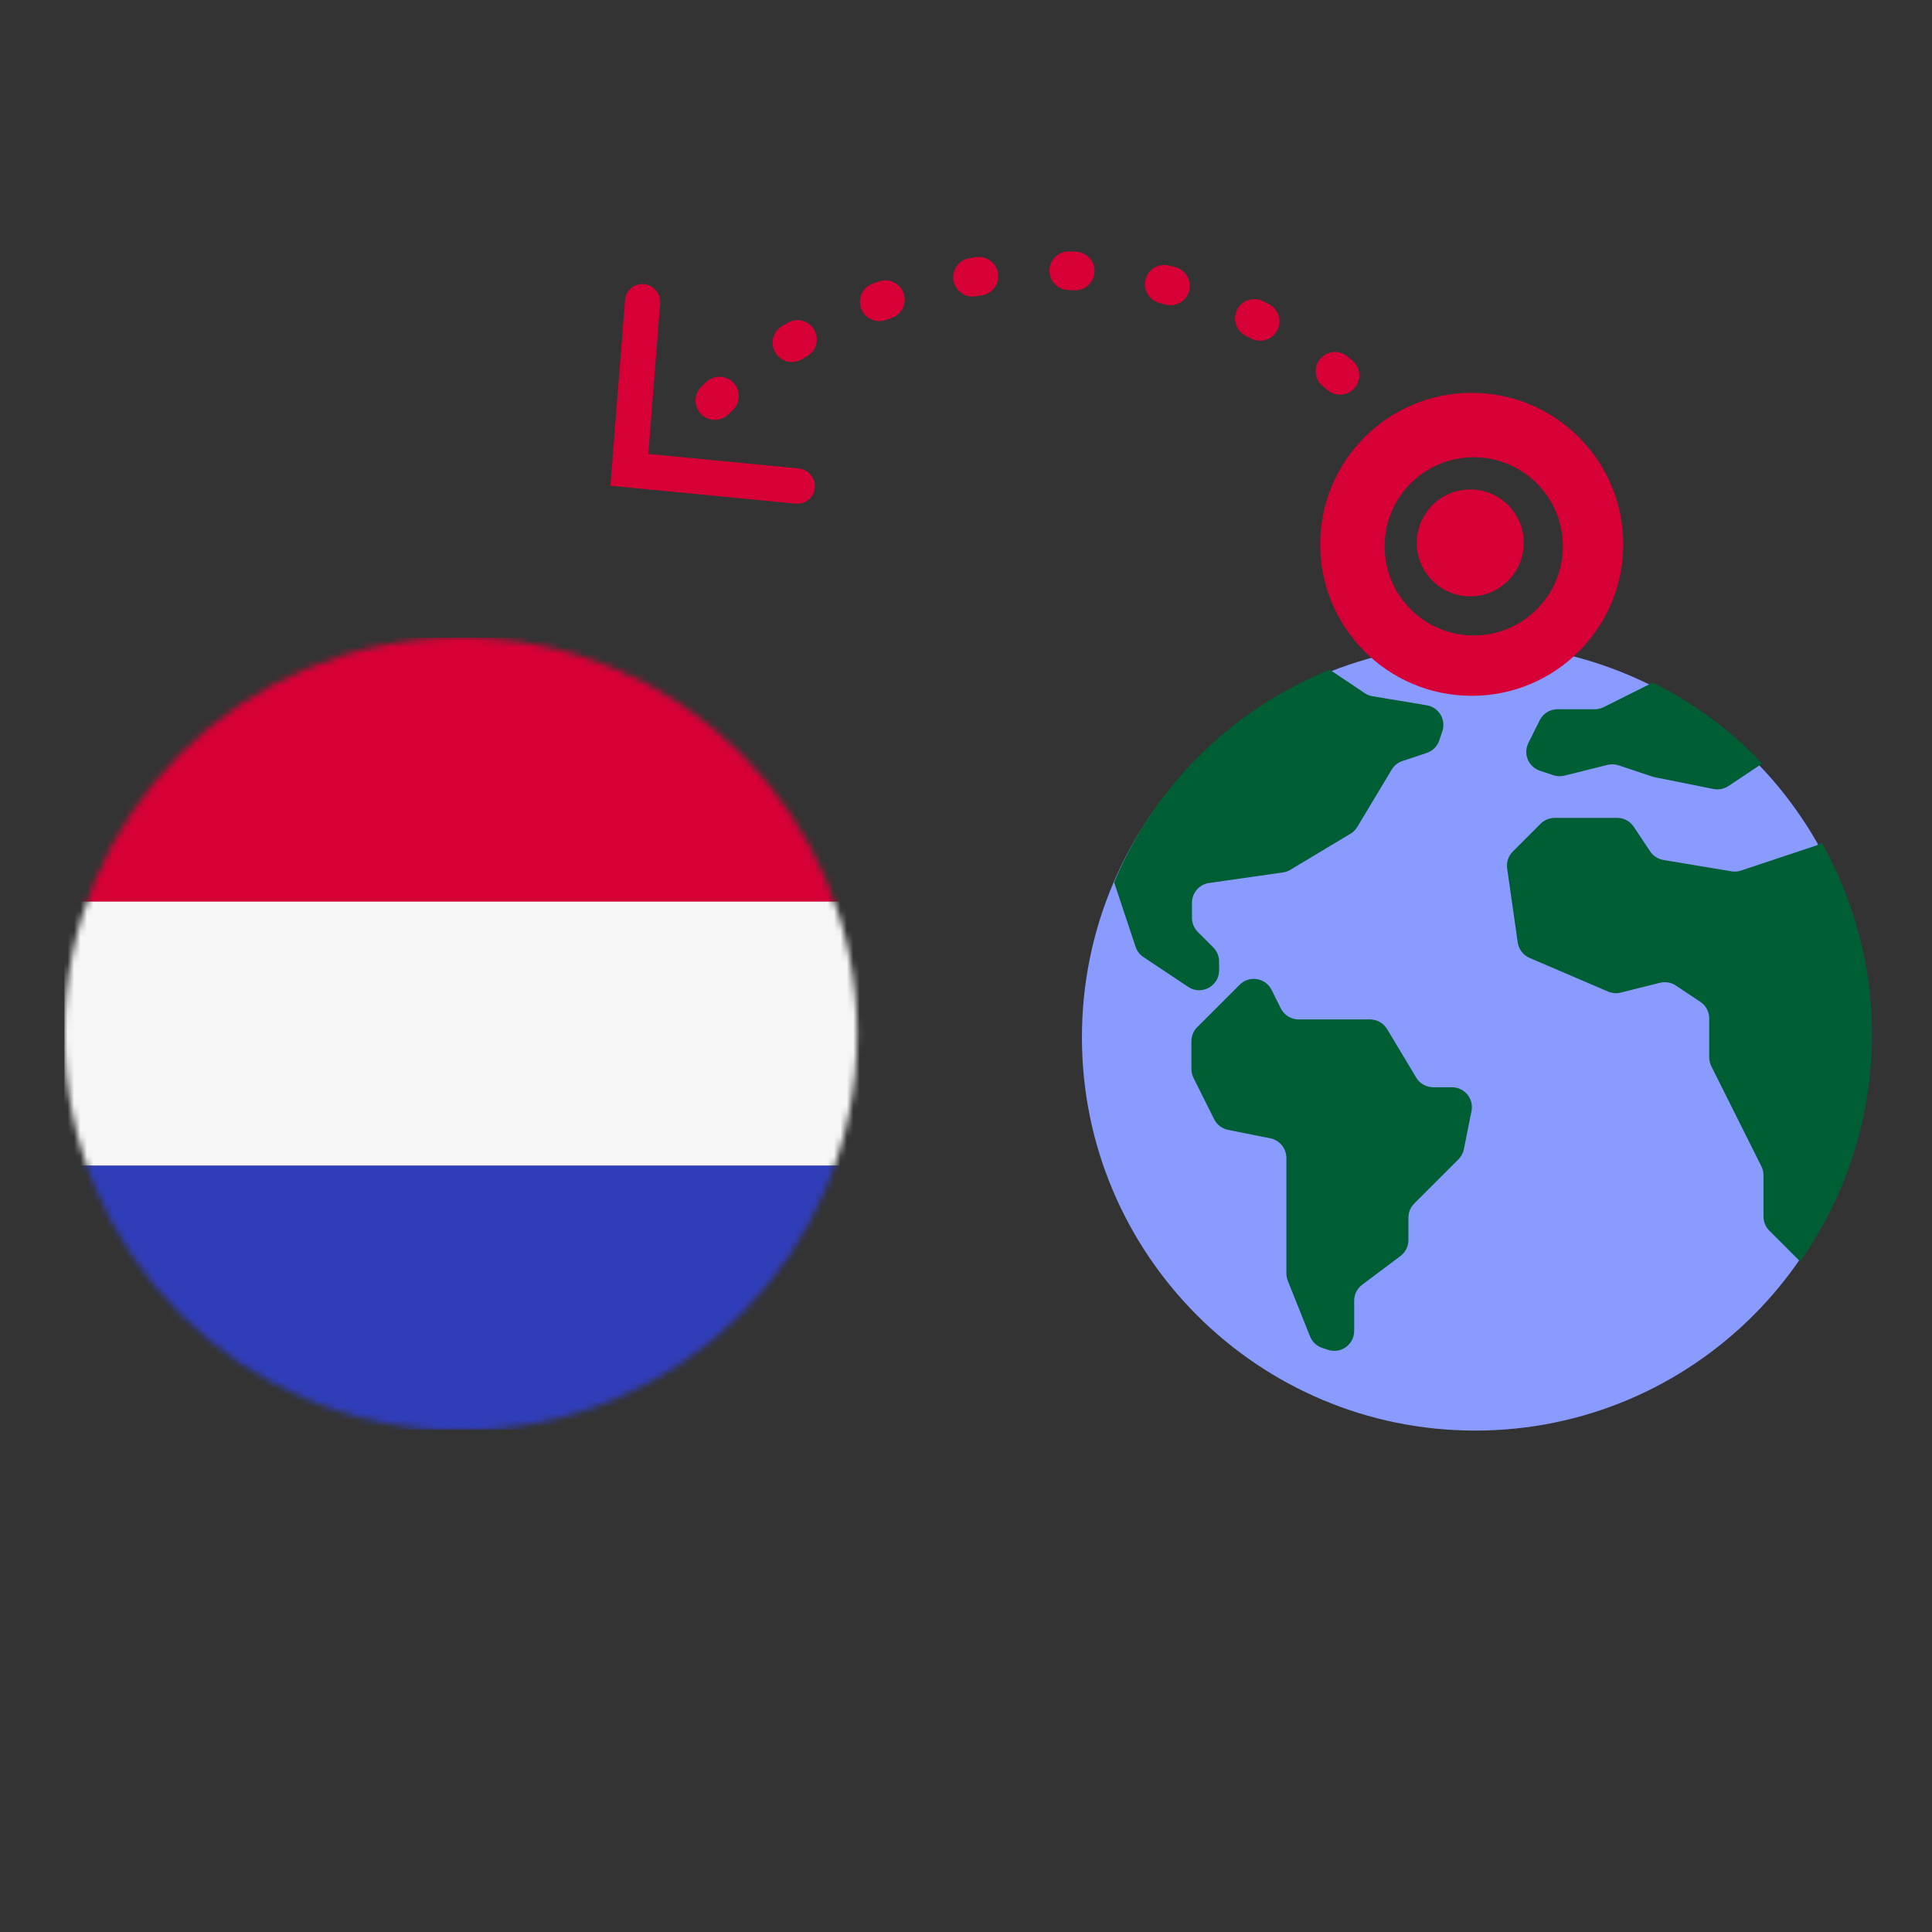
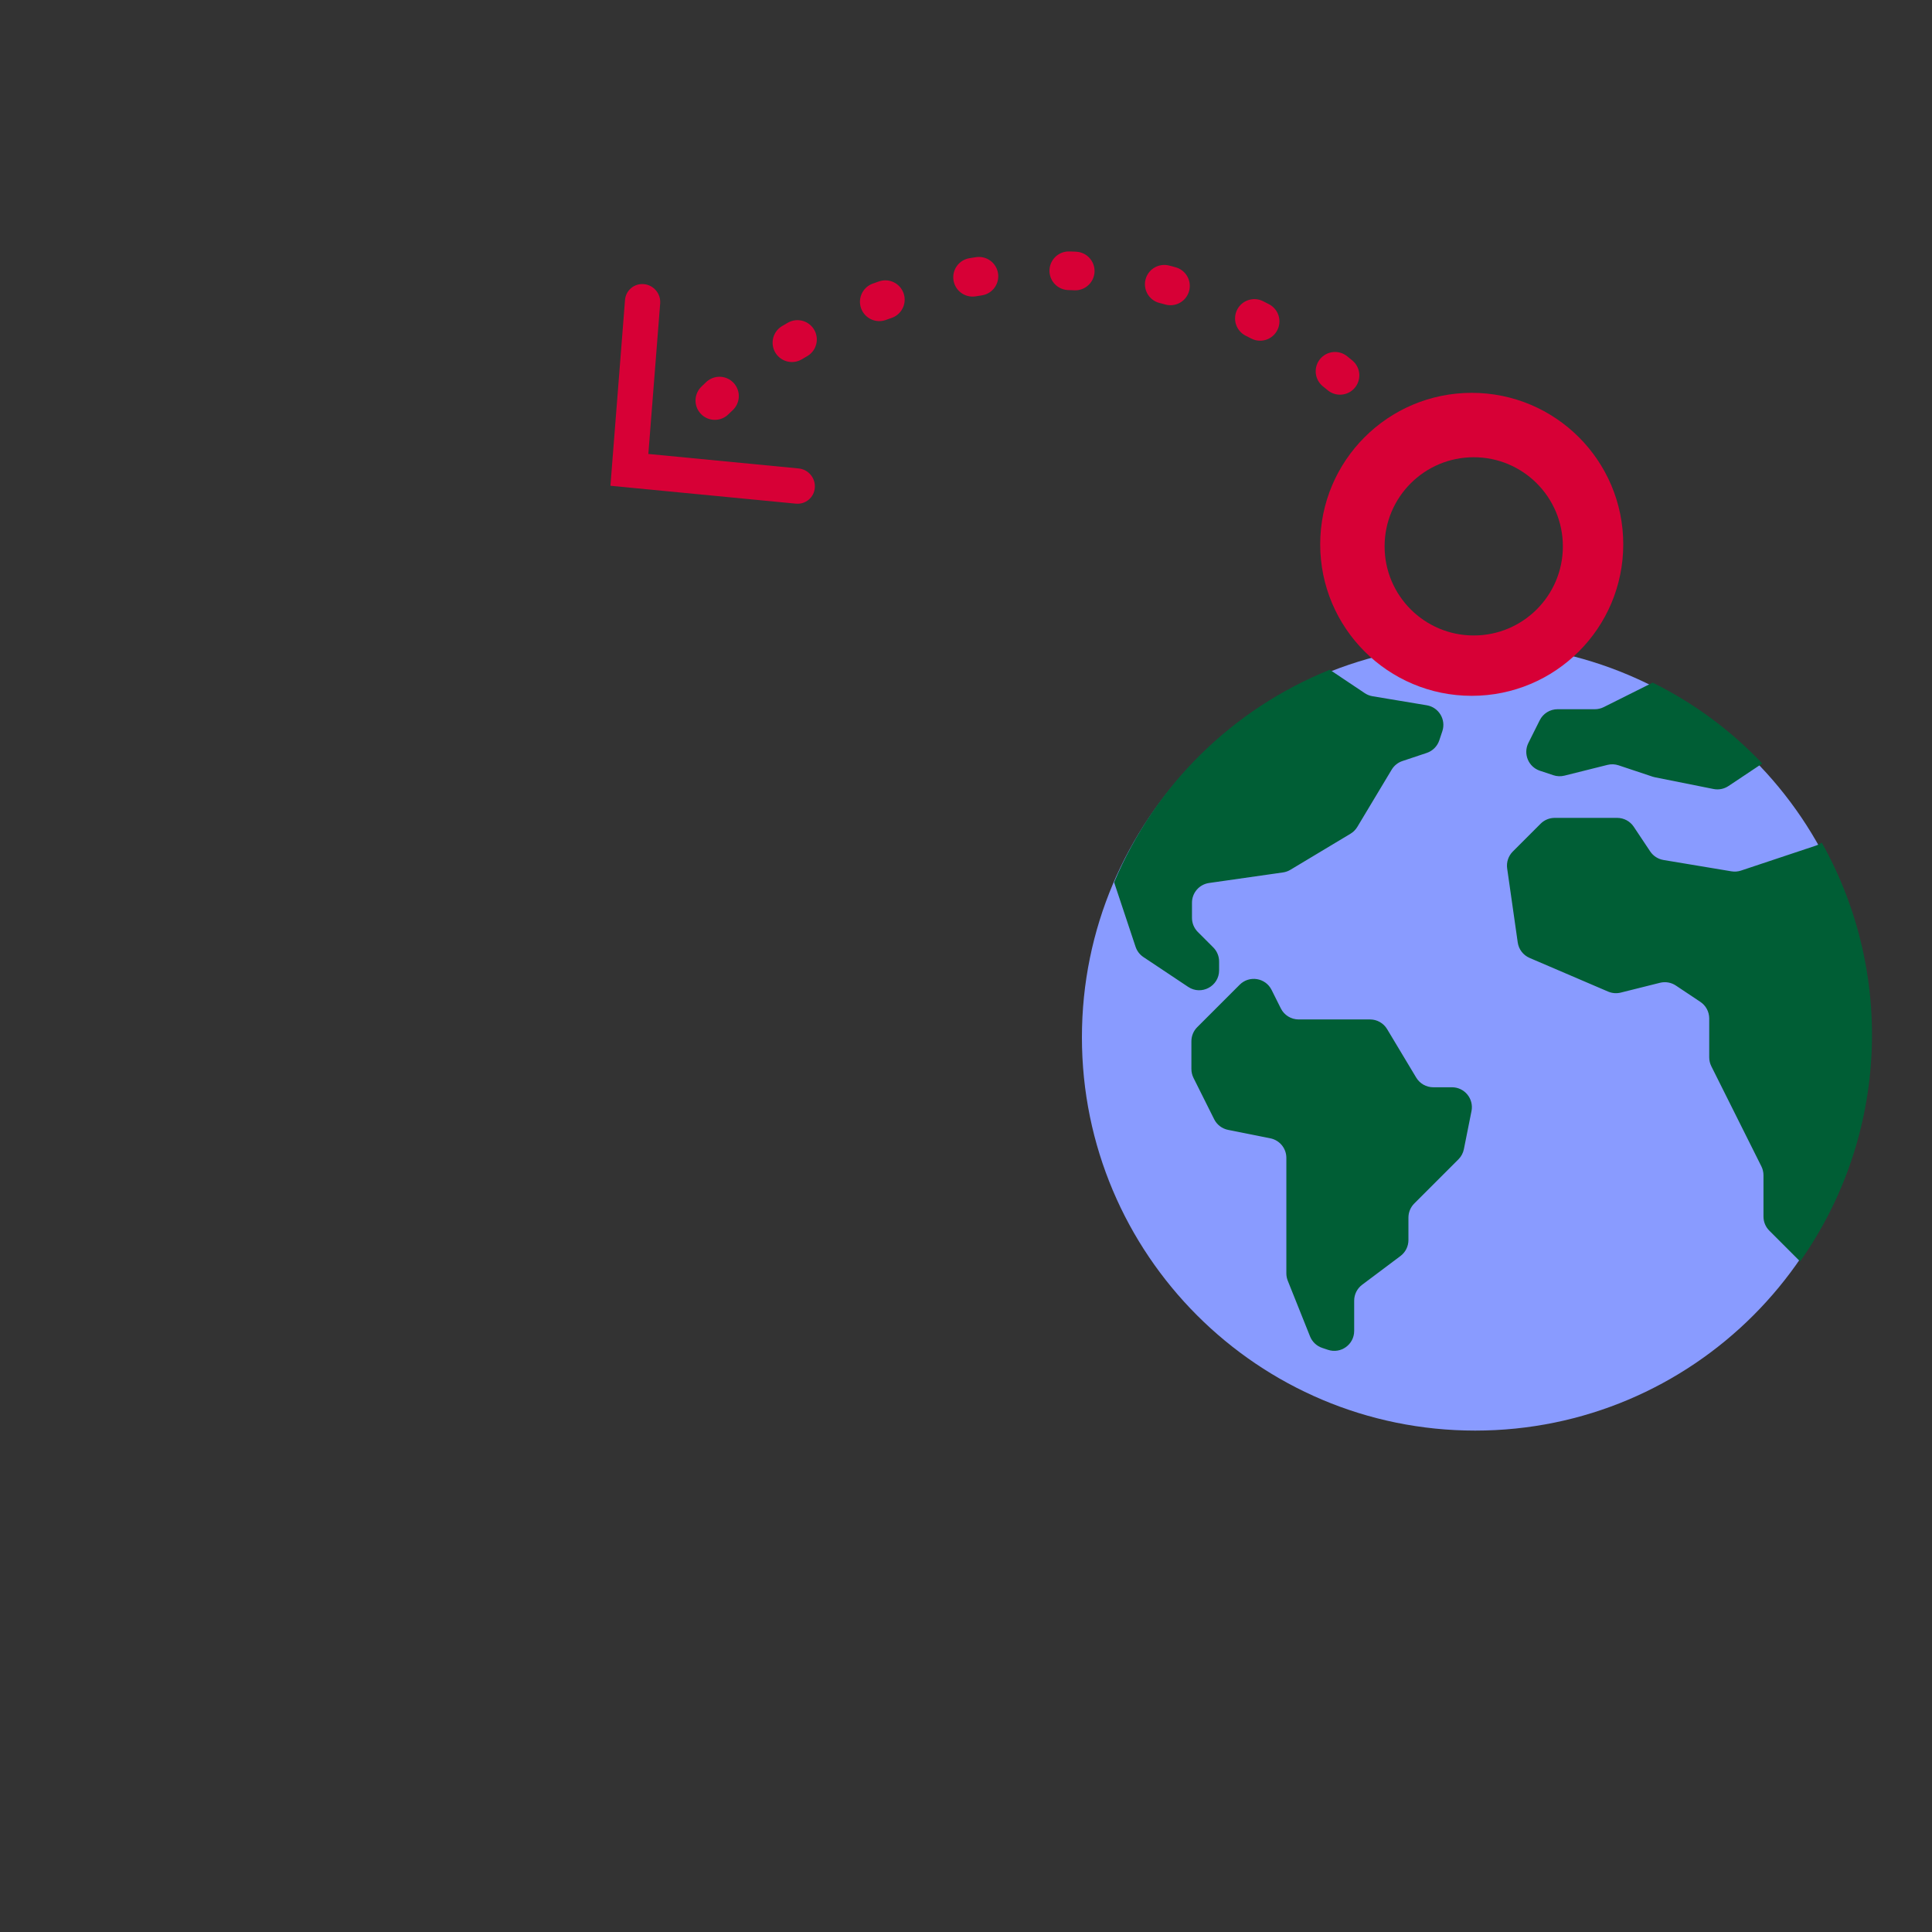
<svg xmlns="http://www.w3.org/2000/svg" width="300" height="300" viewBox="0 0 300 300" fill="none">
  <rect x="0" y="0" width="300" height="300" fill="#333333" stroke="none" />
  <path d="M111 62.196C128.753 44.745 175.39 27.647 211.377 61.196" stroke="#D70036" stroke-width="6" stroke-linecap="round" stroke-linejoin="round" stroke-dasharray="1 14" />
  <path fill-rule="evenodd" clip-rule="evenodd" d="M290.142 161.071C290.142 194.8 262.799 222.142 229.071 222.142C195.342 222.142 168 194.8 168 161.071C168 127.342 195.342 100 229.071 100C262.799 100 290.142 127.342 290.142 161.071Z" fill="#899BFF" />
  <path fill-rule="evenodd" clip-rule="evenodd" d="M282.519 131.064C282.345 131.163 282.162 131.244 281.972 131.307L270.348 135.182C269.87 135.342 269.36 135.382 268.862 135.299L258.303 133.539C257.46 133.398 256.713 132.916 256.239 132.205L253.687 128.376C253.114 127.516 252.148 127 251.115 127H241.412C240.592 127 239.806 127.326 239.226 127.905L234.906 132.226C234.218 132.914 233.894 133.886 234.031 134.849L235.673 146.343C235.826 147.411 236.524 148.322 237.516 148.747L249.706 153.972C250.327 154.238 251.018 154.293 251.673 154.129L257.761 152.607C258.607 152.396 259.501 152.551 260.226 153.034L264.031 155.57C264.89 156.144 265.407 157.109 265.407 158.142V164.184C265.407 164.663 265.519 165.137 265.733 165.566L269.62 173.339L273.506 181.111C273.721 181.54 273.832 182.013 273.832 182.493V188.909C273.832 189.728 274.158 190.514 274.738 191.094L279.519 195.876C293.078 176.662 294.388 151.368 282.89 130.854L282.519 131.064ZM225.462 168.83H222.557C221.472 168.83 220.465 168.26 219.907 167.329L215.389 159.799C214.83 158.868 213.824 158.299 212.738 158.299H201.655C200.484 158.299 199.413 157.637 198.89 156.59L197.45 153.709C196.506 151.822 193.991 151.414 192.499 152.906L189.213 156.192L185.905 159.499C185.326 160.079 185 160.865 185 161.685V165.994C185 166.474 185.112 166.947 185.326 167.376L188.536 173.797C188.963 174.65 189.76 175.258 190.695 175.445L197.259 176.758C198.704 177.047 199.744 178.316 199.744 179.789V197.723C199.744 198.116 199.819 198.506 199.965 198.871L203.424 207.519C203.762 208.363 204.454 209.015 205.317 209.303L206.207 209.6C208.209 210.267 210.276 208.777 210.276 206.667V201.97C210.276 200.997 210.734 200.081 211.512 199.497L217.464 195.033C218.243 194.449 218.701 193.533 218.701 192.56V189.067C218.701 188.247 219.026 187.461 219.606 186.881L226.464 180.023C226.896 179.592 227.19 179.042 227.31 178.444L228.493 172.527C228.875 170.614 227.412 168.83 225.462 168.83ZM221.541 109.514L213.129 108.112C212.696 108.039 212.284 107.876 211.918 107.632L206.49 104C191.367 110.089 179.309 121.973 173 137.006L176.33 147.014C176.547 147.667 176.976 148.229 177.548 148.611L182.984 152.234L184.497 153.243C186.551 154.613 189.303 153.14 189.303 150.671V149.302C189.303 148.482 188.977 147.696 188.397 147.116L185.996 144.715C185.416 144.135 185.09 143.349 185.09 142.529V140.171C185.09 138.633 186.221 137.329 187.744 137.111L199.216 135.472C199.624 135.414 200.016 135.275 200.37 135.063L209.703 129.463C210.138 129.202 210.502 128.837 210.763 128.402L216.096 119.514C216.476 118.881 217.07 118.405 217.77 118.172L221.537 116.916C222.46 116.608 223.185 115.884 223.492 114.961L223.966 113.54C224.567 111.738 223.415 109.826 221.541 109.514ZM273.647 118.554L268.394 122.056C267.711 122.511 266.877 122.676 266.073 122.515L256.985 120.697C256.859 120.672 256.736 120.64 256.614 120.599L251.332 118.838C250.774 118.652 250.175 118.629 249.605 118.772L242.926 120.441C242.355 120.584 241.756 120.561 241.199 120.375L239.115 119.681C237.33 119.086 236.486 117.048 237.327 115.366L239.092 111.837C239.616 110.79 240.686 110.128 241.857 110.128H247.642C248.121 110.128 248.595 110.017 249.024 109.802L256.628 106C262.996 109.149 268.756 113.399 273.647 118.554Z" fill="#005E35" />
  <mask id="mask0_2847_8139" style="mask-type:luminance" maskUnits="userSpaceOnUse" x="10" y="99" width="124" height="124">
-     <path fill-rule="evenodd" clip-rule="evenodd" d="M71.541 99C37.552 99 10 126.552 10 160.545C10 194.534 37.552 222.086 71.541 222.086C105.53 222.086 133.082 194.534 133.082 160.545C133.082 126.552 105.53 99 71.541 99Z" fill="white" />
-   </mask>
+     </mask>
  <g mask="url(#mask0_2847_8139)">
    <path d="M10 140.03H150.414V99H10V140.03Z" fill="#D70036" />
-     <path d="M10 181.03H150.414V140H10V181.03Z" fill="#F7F7F8" />
    <path d="M10 222.03H150.414V181H10V222.03Z" fill="#303DB9" />
  </g>
  <path fill-rule="evenodd" clip-rule="evenodd" d="M125.574 77.594C125.041 78.041 124.334 78.281 123.581 78.208L94.787 75.43L97.051 46.591C97.169 45.079 98.486 43.975 99.995 44.12C101.505 44.266 102.629 45.606 102.511 47.118L100.676 70.489L124.01 72.74C125.52 72.886 126.644 74.225 126.525 75.738C126.466 76.492 126.107 77.147 125.574 77.594Z" fill="#D70036" />
  <path fill-rule="evenodd" clip-rule="evenodd" d="M228.529 108.047C241.522 108.047 252.058 97.514 252.058 84.523C252.058 71.533 241.522 61 228.529 61C215.535 61 205 71.533 205 84.523C205 97.514 215.535 108.047 228.529 108.047ZM228.84 98.675C236.486 98.675 242.681 92.481 242.681 84.837C242.681 77.194 236.486 71 228.84 71C221.195 71 215 77.194 215 84.837C215 92.481 221.195 98.675 228.84 98.675Z" fill="#D70036" />
-   <path fill-rule="evenodd" clip-rule="evenodd" d="M228.304 92.605C223.718 92.605 220 88.888 220 84.302C220 79.717 223.718 76 228.304 76C232.891 76 236.609 79.717 236.609 84.302C236.609 88.888 232.891 92.605 228.304 92.605Z" fill="#D70036" />
</svg>